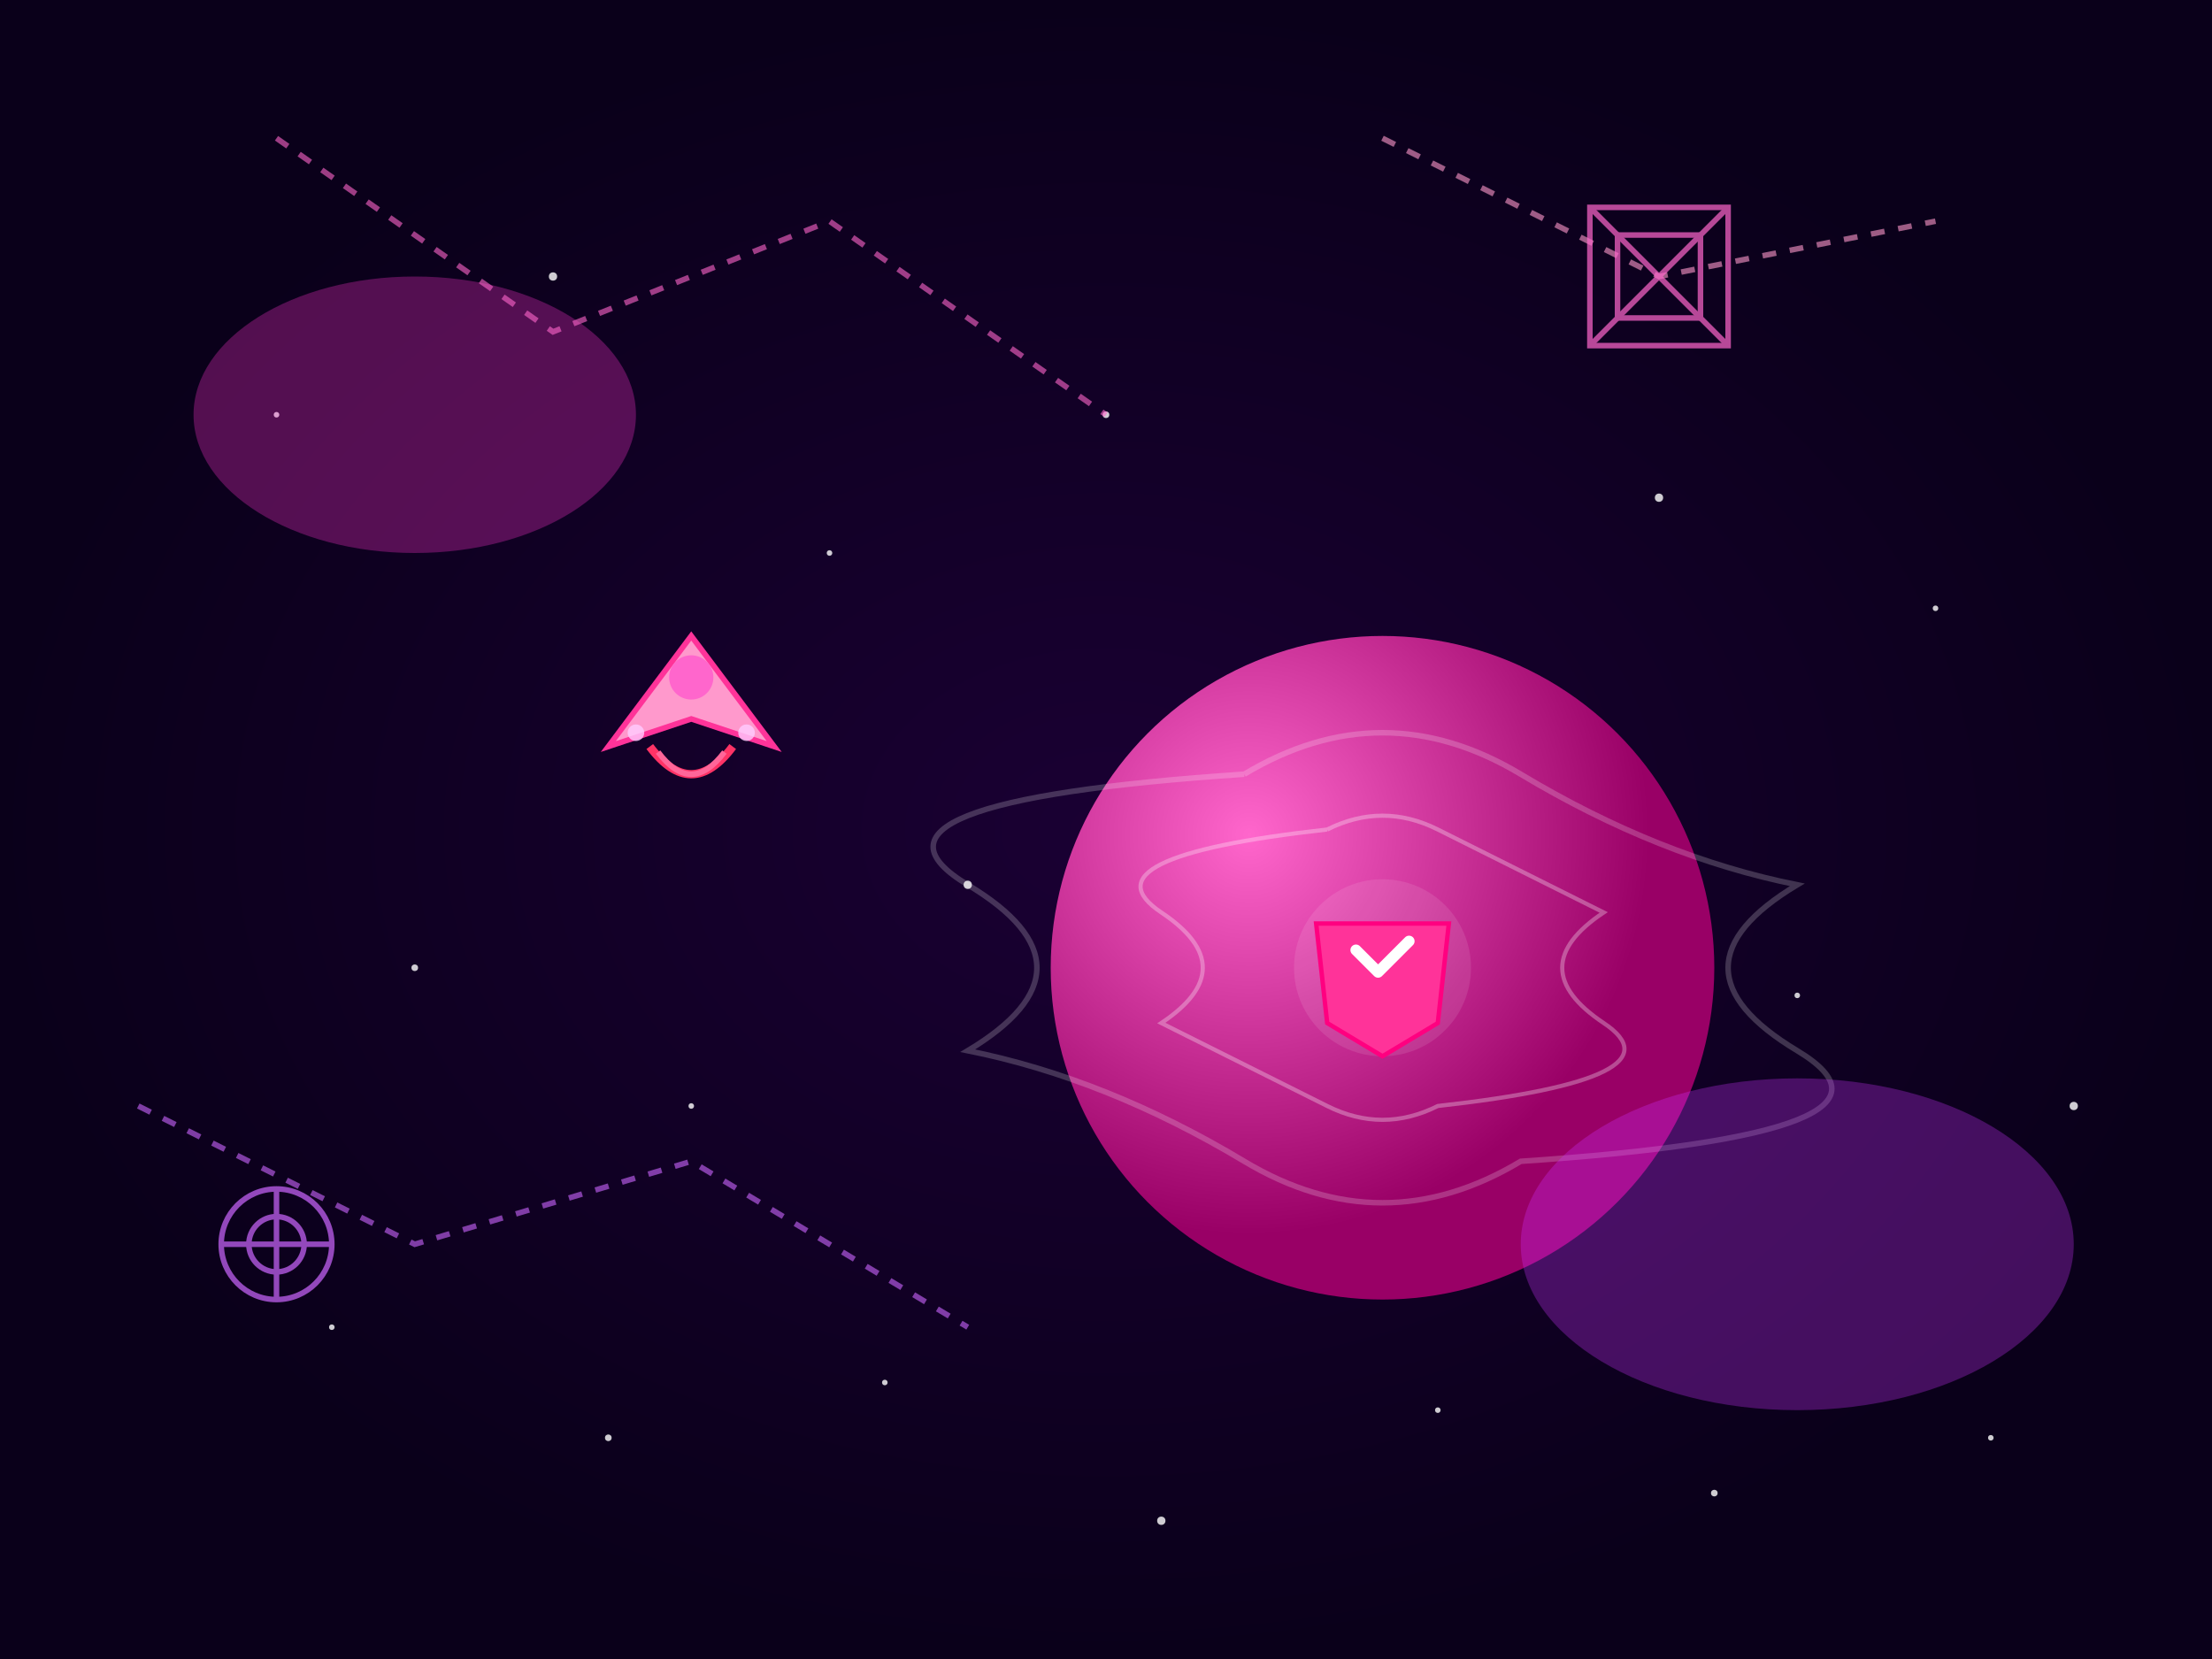
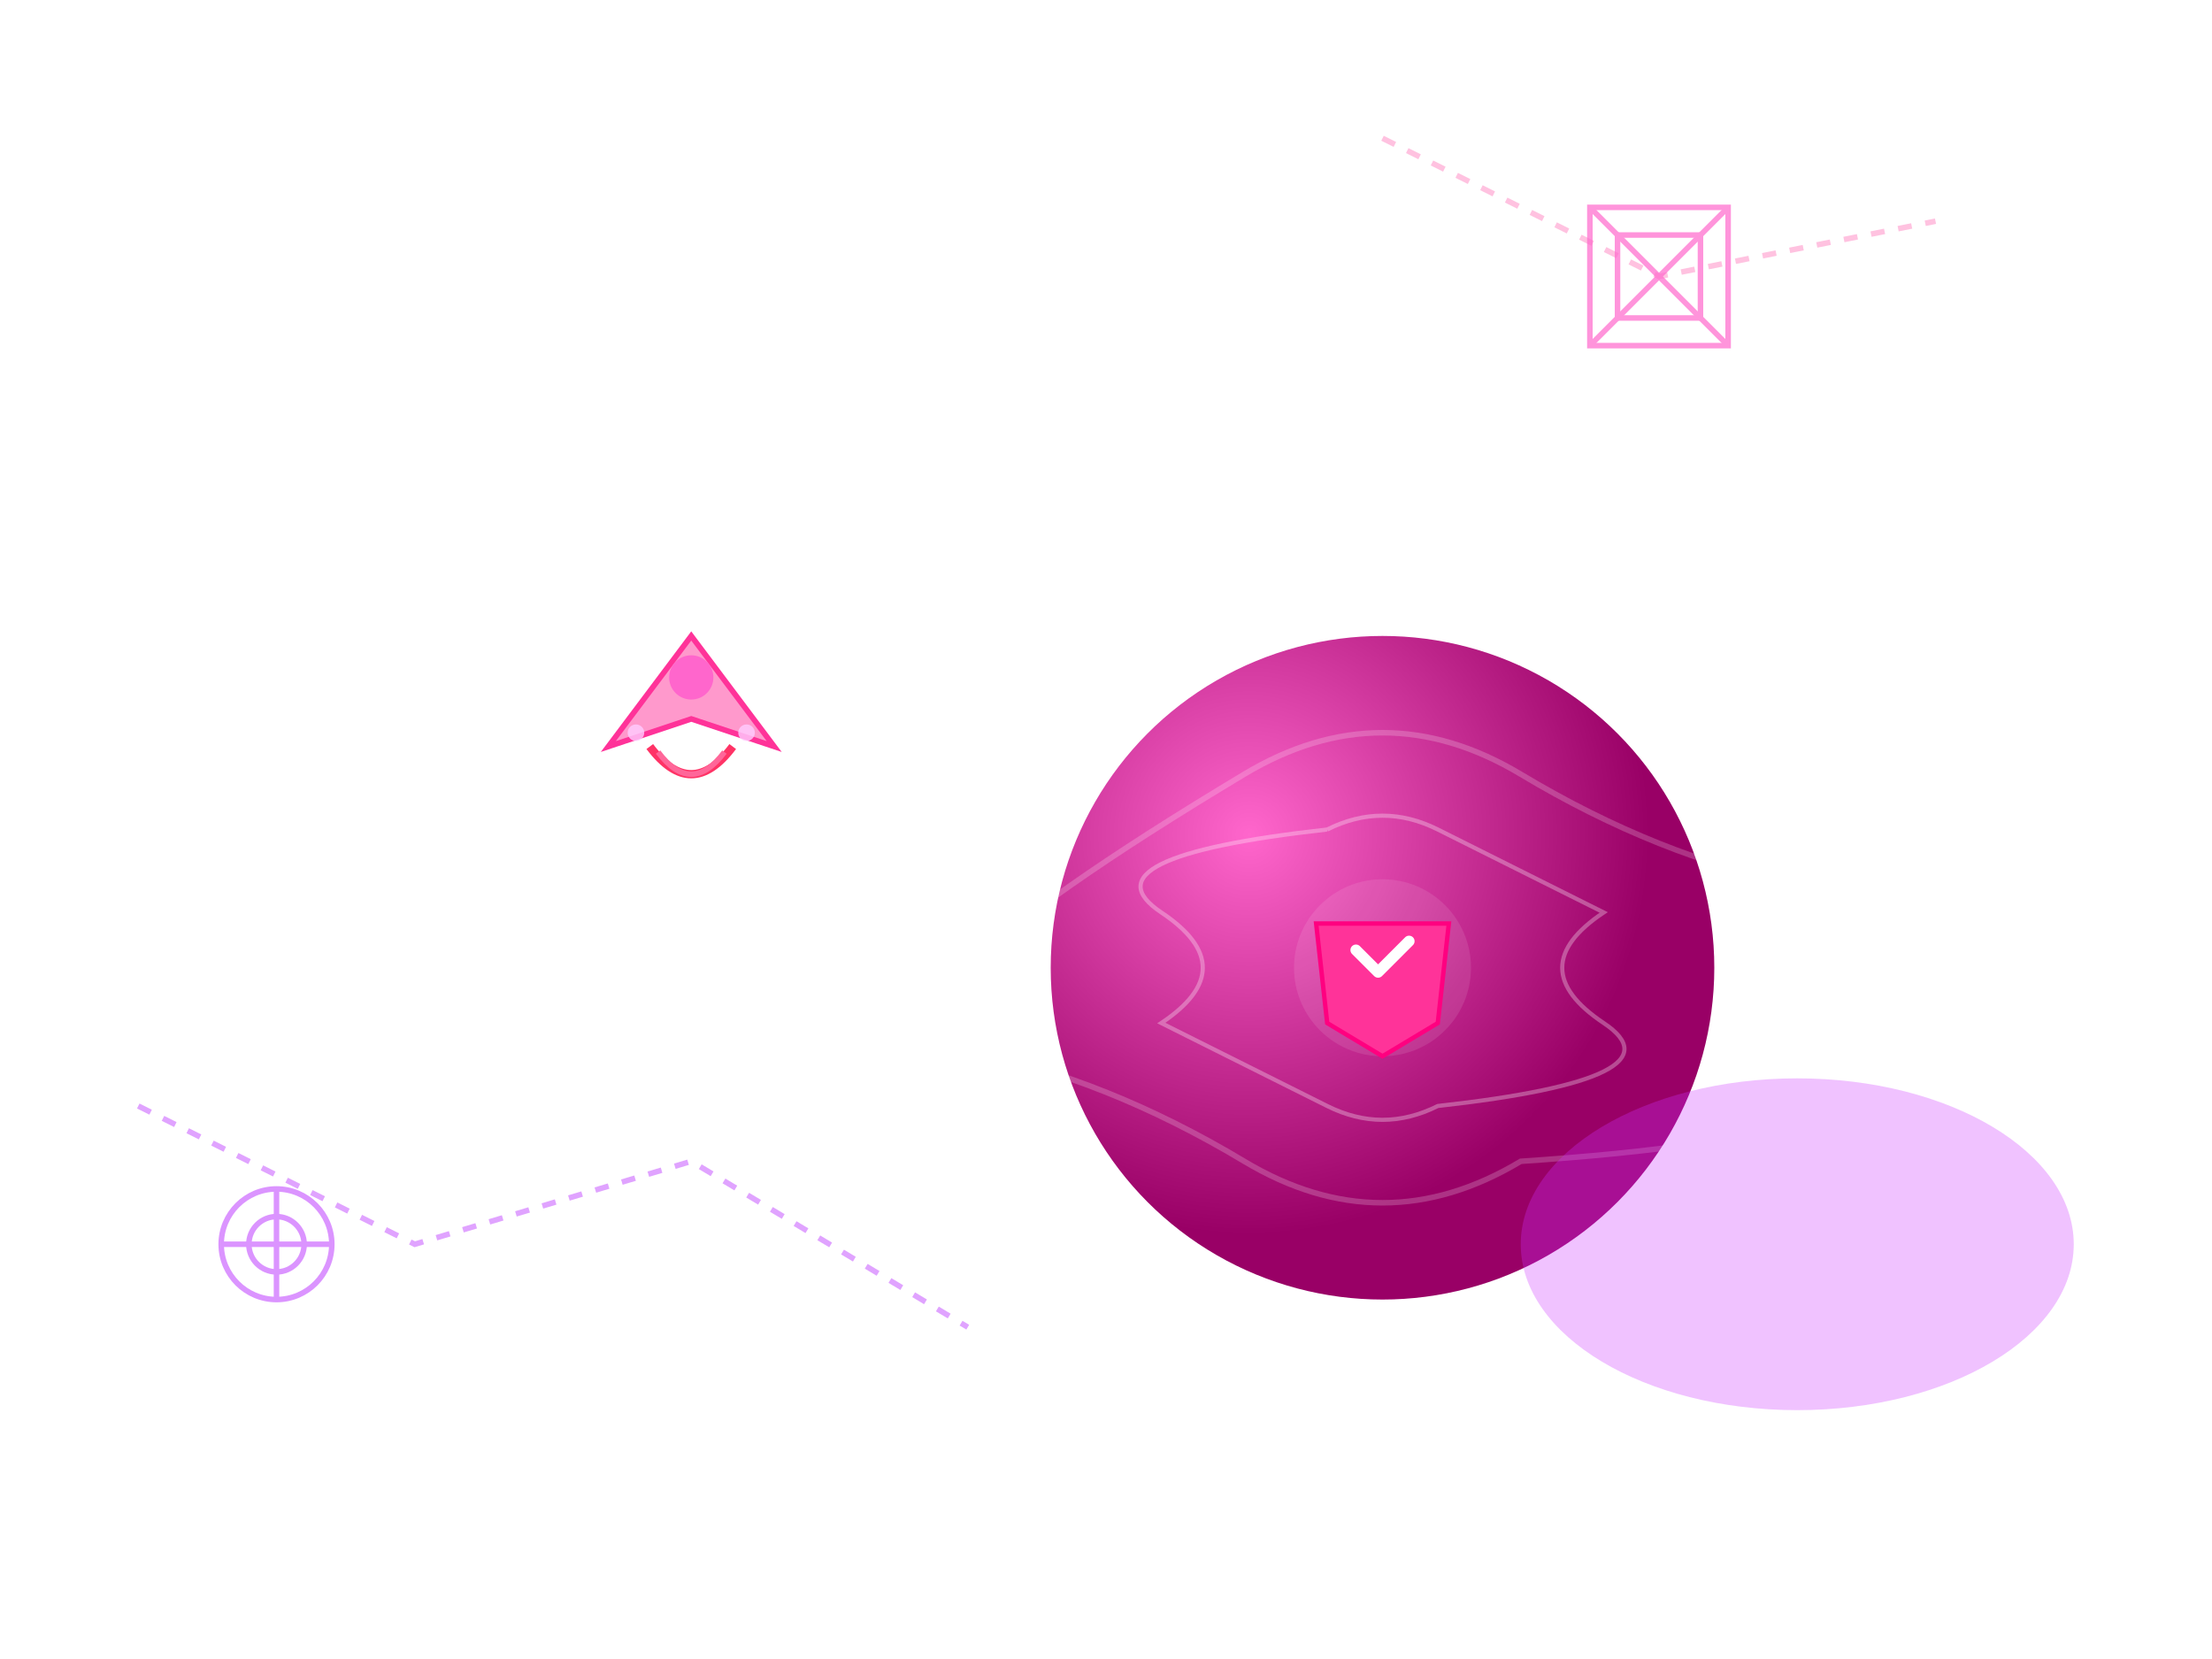
<svg xmlns="http://www.w3.org/2000/svg" width="800" height="600" viewBox="0 0 800 600">
  <defs>
    <radialGradient id="bg-gradient" cx="50%" cy="50%" r="50%" fx="50%" fy="50%">
      <stop offset="0%" style="stop-color:#1a0033;stop-opacity:1" />
      <stop offset="100%" style="stop-color:#0a001a;stop-opacity:1" />
    </radialGradient>
    <radialGradient id="planet-gradient" cx="30%" cy="30%" r="60%" fx="30%" fy="30%">
      <stop offset="0%" style="stop-color:#ff66cc;stop-opacity:1" />
      <stop offset="50%" style="stop-color:#cc3399;stop-opacity:1" />
      <stop offset="100%" style="stop-color:#990066;stop-opacity:1" />
    </radialGradient>
    <filter id="glow">
      <feGaussianBlur stdDeviation="3" result="coloredBlur" />
      <feMerge>
        <feMergeNode in="coloredBlur" />
        <feMergeNode in="SourceGraphic" />
      </feMerge>
    </filter>
    <filter id="planet-glow">
      <feGaussianBlur stdDeviation="8" result="coloredBlur" />
      <feMerge>
        <feMergeNode in="coloredBlur" />
        <feMergeNode in="SourceGraphic" />
      </feMerge>
    </filter>
  </defs>
-   <rect width="800" height="600" fill="url(#bg-gradient)" />
  <g fill="white" opacity="0.8">
    <circle cx="100" cy="150" r="1" />
    <circle cx="200" cy="100" r="1.5" />
    <circle cx="300" cy="200" r="1" />
    <circle cx="400" cy="150" r="1.2" />
    <circle cx="500" cy="250" r="1" />
    <circle cx="600" cy="180" r="1.5" />
    <circle cx="700" cy="220" r="1" />
    <circle cx="150" cy="350" r="1.2" />
    <circle cx="250" cy="400" r="1" />
    <circle cx="350" cy="320" r="1.5" />
    <circle cx="450" cy="380" r="1" />
    <circle cx="550" cy="420" r="1.2" />
    <circle cx="650" cy="360" r="1" />
-     <circle cx="750" cy="400" r="1.5" />
    <circle cx="120" cy="480" r="1" />
    <circle cx="220" cy="520" r="1.2" />
    <circle cx="320" cy="500" r="1" />
    <circle cx="420" cy="550" r="1.5" />
    <circle cx="520" cy="510" r="1" />
    <circle cx="620" cy="540" r="1.2" />
    <circle cx="720" cy="520" r="1" />
  </g>
  <g filter="url(#planet-glow)">
    <circle cx="500" cy="350" r="120" fill="url(#planet-gradient)" />
-     <path d="M450 280 Q500 250 550 280 T650 320 Q600 350 650 380 T550 420 Q500 450 450 420 T350 380 Q400 350 350 320 T450 280" fill="none" stroke="rgba(255,255,255,0.2)" stroke-width="2" />
+     <path d="M450 280 Q500 250 550 280 T650 320 Q600 350 650 380 T550 420 Q500 450 450 420 T350 380 T450 280" fill="none" stroke="rgba(255,255,255,0.2)" stroke-width="2" />
    <path d="M480 300 Q500 290 520 300 T580 330 Q550 350 580 370 T520 400 Q500 410 480 400 T420 370 Q450 350 420 330 T480 300" fill="none" stroke="rgba(255,255,255,0.3)" stroke-width="1.5" />
    <g transform="translate(500, 350) scale(0.8)">
      <circle cx="0" cy="0" r="40" fill="rgba(255,255,255,0.1)" />
      <path d="M-30 -20 L30 -20 L25 25 L0 40 L-25 25 Z" fill="#ff3399" stroke="#ff0080" stroke-width="2" />
      <path d="M-12 -8 L-2 2 L12 -12" stroke="white" stroke-width="5" stroke-linecap="round" stroke-linejoin="round" fill="#ff3399" />
    </g>
  </g>
  <g transform="translate(250, 250)" filter="url(#glow)">
    <path d="M0 -20 L-30 20 L0 10 L30 20 Z" fill="#ff99cc" stroke="#ff3399" stroke-width="2" />
    <circle cx="0" cy="-5" r="8" fill="#ff66cc" />
    <circle cx="-20" cy="15" r="3" fill="#ffccff" opacity="0.8" />
    <circle cx="20" cy="15" r="3" fill="#ffccff" opacity="0.8" />
    <path d="M-15 20 Q0 40 15 20" fill="none" stroke="#ff3366" stroke-width="3" />
    <path d="M-12 22 Q0 38 12 22" fill="none" stroke="#ff6699" stroke-width="2" />
  </g>
  <g opacity="0.3">
-     <ellipse cx="150" cy="150" rx="80" ry="50" fill="#ff33cc" />
    <ellipse cx="650" cy="450" rx="100" ry="60" fill="#cc33ff" />
  </g>
  <g opacity="0.6">
-     <path d="M100 50 L200 120 L300 80 L400 150" fill="none" stroke="#ff66cc" stroke-width="2" stroke-dasharray="5,5" />
    <path d="M50 400 L150 450 L250 420 L350 480" fill="none" stroke="#cc66ff" stroke-width="2" stroke-dasharray="5,5" />
    <path d="M500 50 L600 100 L700 80" fill="none" stroke="#ff99cc" stroke-width="2" stroke-dasharray="5,5" />
  </g>
  <g transform="translate(600, 100)" opacity="0.7">
    <rect x="-25" y="-25" width="50" height="50" fill="none" stroke="#ff66cc" stroke-width="2" />
    <rect x="-15" y="-15" width="30" height="30" fill="none" stroke="#ff66cc" stroke-width="2" />
    <line x1="-25" y1="-25" x2="25" y2="25" stroke="#ff66cc" stroke-width="2" />
    <line x1="25" y1="-25" x2="-25" y2="25" stroke="#ff66cc" stroke-width="2" />
  </g>
  <g transform="translate(100, 450)" opacity="0.7">
    <circle cx="0" cy="0" r="20" fill="none" stroke="#cc66ff" stroke-width="2" />
    <circle cx="0" cy="0" r="10" fill="none" stroke="#cc66ff" stroke-width="2" />
    <line x1="0" y1="-20" x2="0" y2="20" stroke="#cc66ff" stroke-width="2" />
    <line x1="-20" y1="0" x2="20" y2="0" stroke="#cc66ff" stroke-width="2" />
  </g>
</svg>